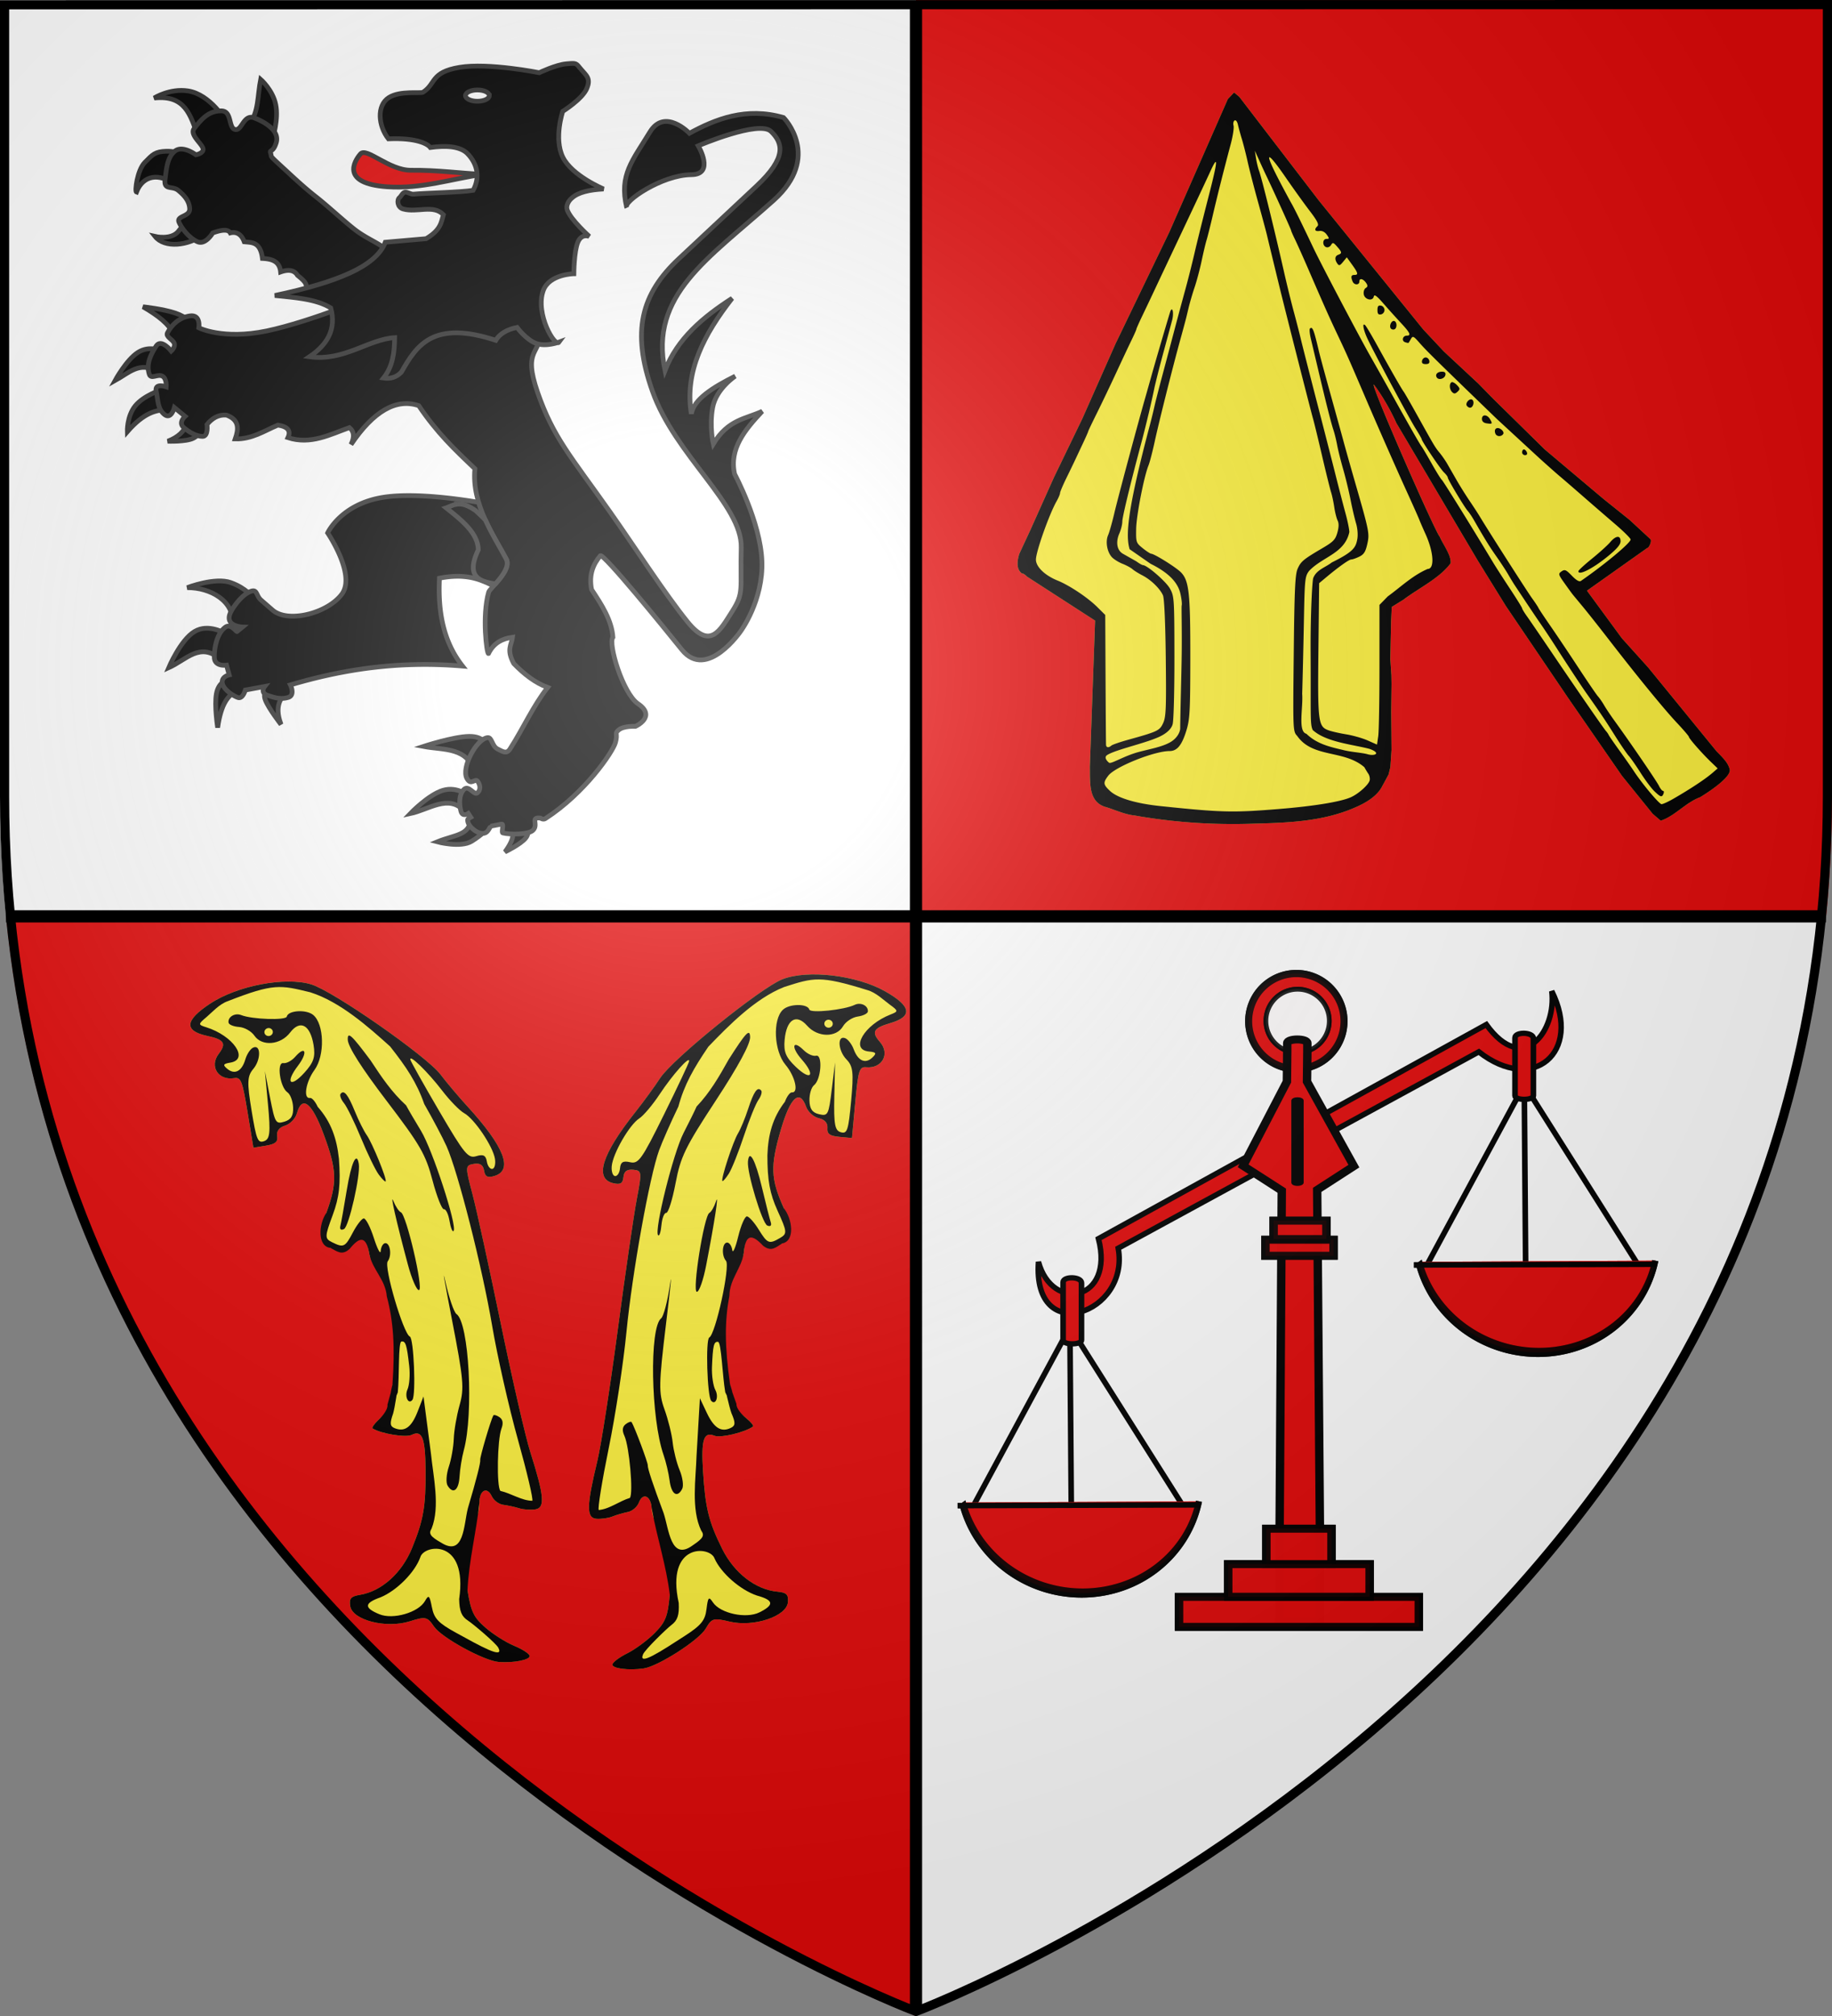
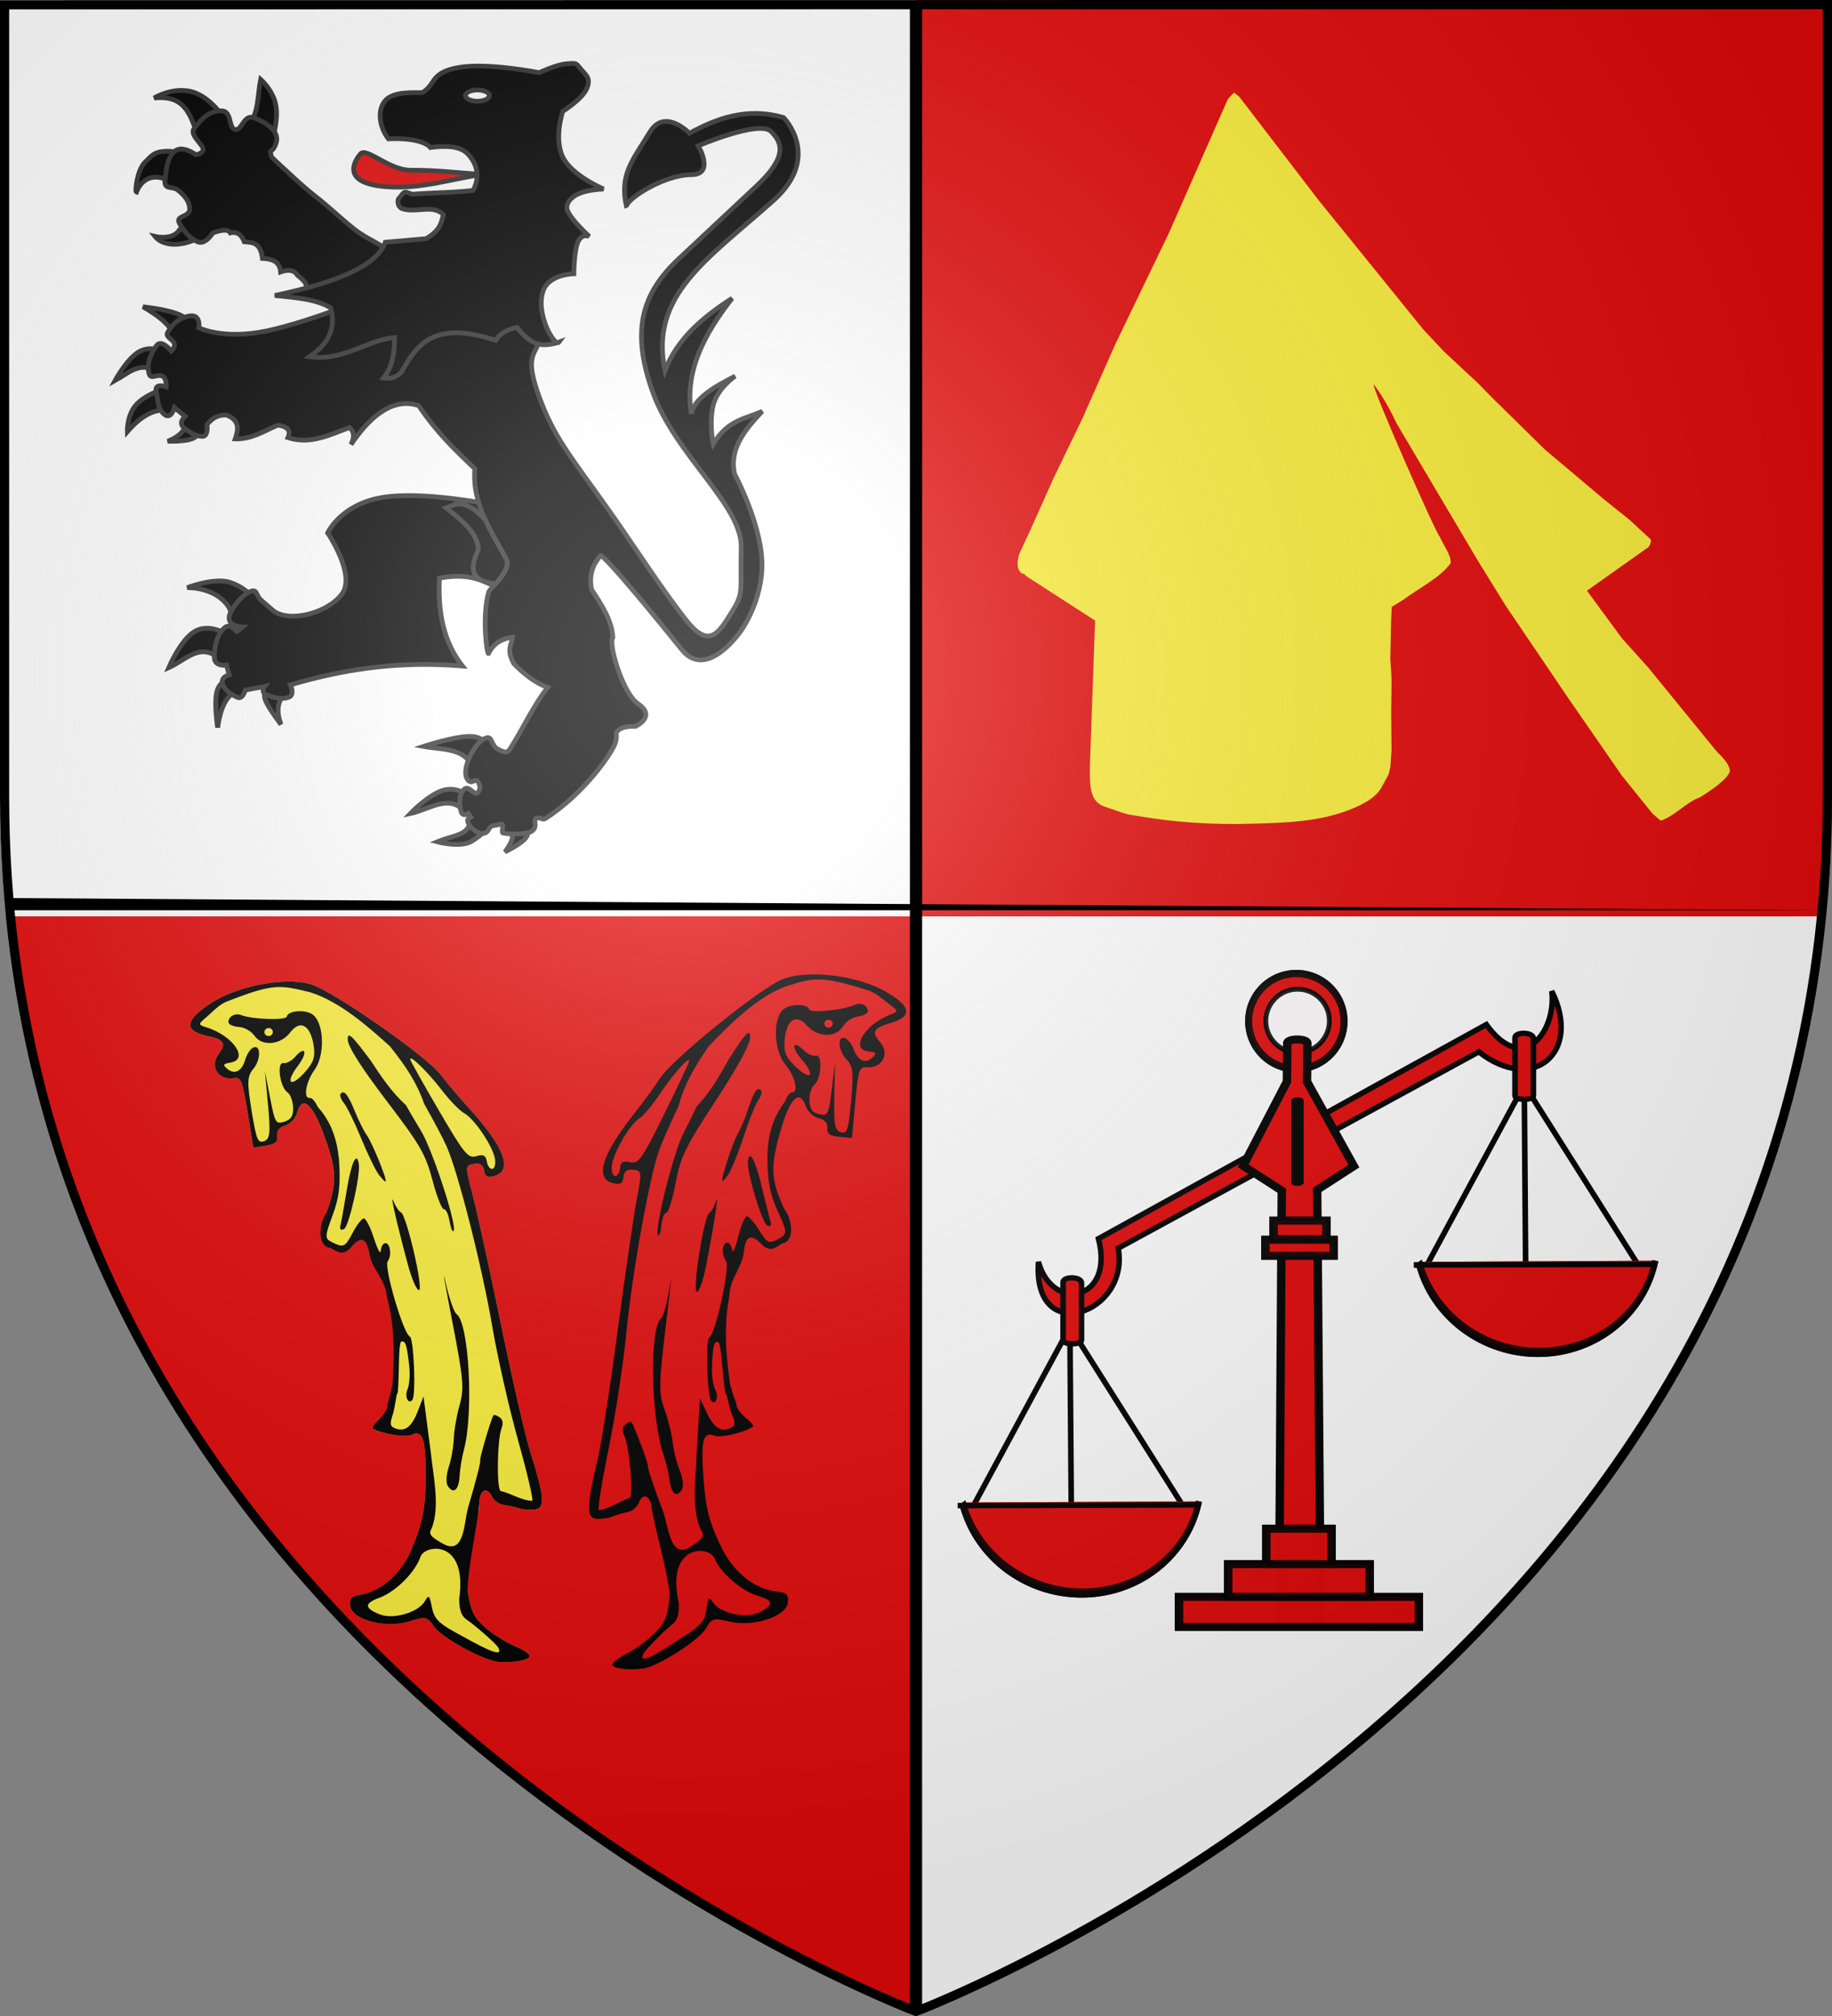
<svg xmlns="http://www.w3.org/2000/svg" xmlns:xlink="http://www.w3.org/1999/xlink" width="600" height="660" version="1.0">
  <rect width="100%" height="100%" fill="#808080" stroke="none" />
  <defs>
    <radialGradient xlink:href="#b" id="c" cx="221.445" cy="226.331" r="300" fx="221.445" fy="226.331" gradientTransform="matrix(1.353 0 0 1.349 -77.63 -85.747)" gradientUnits="userSpaceOnUse" />
    <linearGradient id="b">
      <stop offset="0" style="stop-color:white;stop-opacity:.314" />
      <stop offset=".19" style="stop-color:white;stop-opacity:.251" />
      <stop offset=".6" style="stop-color:#6b6b6b;stop-opacity:.125" />
      <stop offset="1" style="stop-color:black;stop-opacity:.125" />
    </linearGradient>
  </defs>
  <g style="display:inline">
    <path d="M0 0v260.43c0 13.58.672 26.762 1.947 39.57H300V0zM300 300v358.5S570.474 556.543 596 300z" style="fill:#fff;fill-opacity:1;fill-rule:evenodd;stroke:none;stroke-width:1px;stroke-linecap:butt;stroke-linejoin:miter;stroke-opacity:1;display:inline" />
    <path d="M300 300v360S27.698 557.617 2 300zM600 0v260.43c0 13.58-.672 26.762-1.947 39.57H300V0z" style="fill:#e20909;fill-opacity:1;fill-rule:evenodd;stroke:none;stroke-width:1px;stroke-linecap:butt;stroke-linejoin:miter;stroke-opacity:1;display:inline" />
    <g style="display:inline">
      <path d="M1046.802 609.608c-4.496 4.583-4.908 10.917-1.987 18.679 0 0-7.948-10.234-9.936-15.5s1.988-5.564 1.988-5.564zM1014.214 564.898c1.088-14.822-14.086-23.326-28.813-23.249 0 0 17.586-6.806 27.62-3.18s13.711 9.34 13.711 9.34zM1006.663 587.154c-13.07-11.426-21.685.105-32.986 5.166 0 0 7.352-17.437 16.294-22.852s19.474 1.193 19.474 1.193zM1016.598 607.223c-5.28 2.46-9.801 7.955-11.922 23.05 0 0-2.186-14.008-.795-21.46 1.39-7.452 6.358-8.346 6.358-8.346zM995.94 317.861c-10.009 7.545-24.988 8.848-30.913 1.405 0 0 10.063 2.356 14.613-3.091 6.176-7.392 6.4-10.884 7.307-9.274zM976.83 286.106c-8.764-6.845-19.332-6.062-23.605 5.058-1.132-.424.478-13.929 5.339-18.828 4.999-5.037 6.323-6.815 13.77-7.025 7.447-.211 16.861 4.215 16.861 4.215zM992.005 255.194c-4.596-12.573-7.769-25.738-27.54-23.605 0 0 9.868-6.229 21.358-4.497 14.197 2.14 24.639 19.382 23.886 19.672zM1024.603 247.607c5.989-5.72 5.35-18.068 7.307-27.821 0 0 7.658 6.674 9.554 16.018 1.897 9.344-1.967 21.357-1.967 21.357z" style="fill:#000;fill-opacity:1;fill-rule:evenodd;stroke:#313131;stroke-width:3;stroke-linecap:butt;stroke-linejoin:miter;stroke-miterlimit:4;stroke-dasharray:none;stroke-opacity:1;display:inline" transform="matrix(.517 0 0 .517 -448.129 -87.646)" />
      <path d="m1069.285 358.609-9.836-4.848c3.567-3.799-.504-6.834-4.215-9.906-2.202-3.65-6.235-3.685-10.678-2.107-.64-6.972-5.698-8.264-11.522-8.571-1.298-10.634-6.61-10.024-11.522-10.539-1.98-5.43-5.563-6.455-8.852-5.62-1.083-1.963-4.042-2.519-11.1 0 0 0-4.497 7.728-9.555 5.62s-9.976-8.15-11.803-12.364c-1.826-4.216 6.885-3.373 6.745-8.43-.14-5.06-3.513-8.712-7.307-11.804-3.793-3.09-9.273.281-8.29-7.025.984-7.307 1.44-13.98 6.323-17.845s13.208 2.389 13.208 2.389 5.445-.984 4.444-4.18c-1.001-3.197-8.448-8.606-5.568-12.4 5.76-7.588 10.117-11.17 17.142-11.24s4.426 10.889 8.852 11.802 5.234-10.047 12.225-7.307 16.1 8.218 13.77 15.737c-1.981 6.389-4.326 4.17-3.556 6.448 1.076 3.183-1.918.37 9.457 10.835 4.833 4.446 11.5 10.77 19.128 16.76 7.629 5.988 16.383 14.194 23.916 20.225 7.532 6.03 14.686 8.482 19.676 12.516a3979 3979 0 0 1 8.096 6.562zM1125.643 483.36c-5.848 0-11.483.34-16.462 1.157-26.557 4.356-34.834 22.472-34.834 22.472s18.116 26.552 8.983 38.776-34.158 18.494-43.847 10.11l-7.292-6.323c-3.565-3.085-2.11-7.849-7.73-5.039s-10.815 10.725-11.956 13.614c-3.173 8.036 7.887 8.45 7.887 8.45l-3.38 2.786c-.32.719-3.883-5.117-7.292-2.785-5.416 3.703-7.308 13.205-7.167 19.247.14 6.042 7.73 4.914 7.73 4.914l1.69 6.165s-4.944.995-4.382 5.07 6.928 8.28 9.984 9.264 4.632-4.757 4.632-4.757l12.237-2.253s-3.103 3.916 1.815 5.602 8.746 2.688 13.207 1.283 1.284-7.887 1.284-7.887c32.505-9.58 67.578-15.401 109.038-11.924-12.449-15.81-15.61-34.98-14.616-55.646 16.252-3.175 25.67.47 34.27 4.945 4.147-4.592 10.694-11.947 8.043-17.025-5.134-9.839-13.336-22.11-17.495-35.96-10.884-1.823-28.432-4.26-44.347-4.257z" style="fill:#000;fill-opacity:1;fill-rule:evenodd;stroke:#313131;stroke-width:3;stroke-linecap:butt;stroke-linejoin:miter;stroke-miterlimit:4;stroke-dasharray:none;stroke-opacity:1;display:inline" transform="matrix(.517 0 0 .517 -448.129 -87.646)" />
      <path d="M976.657 381.29c-2.452-6.44-9.971-12.1-19.274-17.486 0 0 12.866 1.39 20.467 3.974 7.6 2.583 9.935 6.359 9.935 6.359zM965.927 404.937c-10.233-7.085-17.934 1.024-26.23 5.564 0 0 7.164-13.166 14.516-17.836s14.893-.843 14.893-.843zM972.882 428.98c-7.213.07-14.891 1.815-25.435 13.91 0 0-.348-9.687 4.968-16.294s16.294-10.134 16.294-10.134zM984.405 438.543c-.563 3.908-4.917 7.956-11.387 10.389 0 0 11.488.422 16.158-1.869s3.577-5.961 3.577-5.961zM1188.68 693.463c3.507 2.249 5.01 5.9-1.986 15.5 0 0 9.836-4.67 13.115-8.744s0-7.55 0-7.55zM1164.836 688.297c-.443 10.31-10.166 9.82-21.064 14.307 0 0 14.804 3.974 21.859-.397 7.054-4.372 10.332-8.346 10.332-8.346zM1160.861 683.13c-9.747-10.988-22.513-.845-34.178 1.59 0 0 11.426-11.923 20.666-14.705s16.294 3.577 16.294 3.577zM1167.618 659.683c-3.936-17.375-19.707-15.023-32.589-17.487 0 0 19.076-6.26 29.012-6.359s10.73 5.962 10.73 5.962z" style="fill:#000;fill-opacity:1;fill-rule:evenodd;stroke:#313131;stroke-width:3;stroke-linecap:butt;stroke-linejoin:miter;stroke-miterlimit:4;stroke-dasharray:none;stroke-opacity:1;display:inline" transform="matrix(.517 0 0 .517 -448.129 -87.646)" />
      <path d="M1104.825 356.054s-41.53 17.288-69.15 23.05-42.922-1.987-42.922-1.987 1.39-8.544-5.564-7.55c-6.955.993-11.724 5.762-14.307 10.73-1.292 2.484 3.08 3.974 4.198 6.433 1.117 2.459-1.814 5.092-1.814 5.092s-6.358-8.147-9.538-3.18c-3.179 4.968-6.557 11.128-4.371 17.884 1.093 3.378 5.166-.298 8.172 1.143 3.005 1.44 2.558 6.806 2.558 6.806s-7.55-2.683-6.359 2.782c1.193 5.464.795 11.127 5.167 14.704s6.359-4.371 6.359-4.371l6.756 5.563s-4.57 3.975-.795 7.154c3.775 3.18 8.147 5.564 11.922 5.564s2.782-7.551 2.782-7.551c3.185-3.832 7.024-6.354 12.32-5.961 8.312 3.097 7.727 8.862 5.564 15.102 10.604.277 18.371-5.12 27.025-8.744 6.534.994 8.3 3.776 6.359 7.949 14.48 4.624 26.479-1.924 38.947-6.359 2.669 2.174 3.608 5.386.993 10.73q21.46-31.793 42.922-24.64c11.376 16.94 22.633 27.68 35.569 39.941-2.213 22.61 12.234 42.596 19.87 57.228 3.687 7.064-10.485 18.623-11.127 20.865-4.346 15.183-1.202 39.302-.137 38.947 3.38-6.846 8.875-9.457 15.239-10.333-.603 4.913-4.065 7.682.795 16.692 6.496 6.677 13.47 12.16 21.46 15.102-9.36 11.923-15.49 26.009-23.845 38.947-2.187 3.386-4.372 1.788-7.948 0s-3.407-7.591-6.36-7.154c-7.154 1.06-16.592 18.996-13.038 25.764 2.629 5.004 5.195-.391 6.865 1.911s2.047 5.474-.185 7.298c-2.232 1.825-5.564-5.544-8.743-1.967s-2.72 9.396-1.726 13.464c.994 4.069 4.717 1.546 4.717 1.546l1.59 2.46c-1.48.948-2.44.532-1.819 3.033.941 3.796 9.179 10.211 12.608 5.45 1.321-1.833 1.726-2.895 1.779-2.886l6.956-1.331c1.629-.312-.343 5.312.72 5.582 4.767 1.213 15.957 1.06 18.935-1.501 4.073-3.505-1.88-8.664 4.874-7.905 0 0 1.75 1.254 3.141.353 25.23-16.329 42.657-42.13 44.4-48.091 1.772-6.057-.993-5.564 2.186-8.147 3.18-2.584 10.532-2.186 10.532-2.186s13.61-6.1 1.59-14.307c-9.7-6.624-19.112-38.198-15.897-42.127-.752-10.75-7.058-20.49-13.512-30.204-1.87-9.636 1.118-16.034 5.563-21.46 2.543-.916 39.19 44.17 51.665 59.613 15.866 19.64 37.357-11.923 37.357-11.923s14.308-19.474 13.314-44.312c-.993-24.84-17.288-55.043-17.288-55.043-3.557-15.93 6.473-27.976 17.487-39.742-10.513 4.912-21.463 5.016-30.999 20.666 0 0-2.583-11.128-.397-23.05s14.307-19.871 14.307-19.871c-14.233 7.121-26.182 14.624-27.82 23.845-4.43-26.86 8.162-50.476 25.833-73.125-18.401 11.853-34.634 25.44-42.524 45.703-10.064-47.994 27.461-70.726 68.753-107.7 30.991-27.751 6.359-52.46 6.359-52.46-23.677-6.906-43.305 1.05-59.613 9.935 0 0-15.62-16.293-25.037-.795-10.922 17.975-19.657 27.088-14.705 47.69-2.554-3.405 22.026-20.508 40.934-20.665 15.223-.126 4.372-18.281 4.372-18.281s38.55-16.493 46.1-9.141c7.552 7.352 10.239 16.447-9.14 34.575l-49.28 46.101c-23.767 22.234-30.136 45.862-16.692 83.856 14.325 40.48 56.905 72.086 56.235 98.957s1.95 28.513-5.762 40.537c-7.713 12.024-13.74 24.442-28.217 6.557s-33.652-47.705-49.082-69.548c-25.007-35.402-36.016-47.243-45.901-75.708-9.886-28.466 2.384-23.448 1.987-40.14-.398-16.691-3.577-26.627-3.577-26.627z" style="fill:#000;fill-opacity:1;fill-rule:evenodd;stroke:#313131;stroke-width:3;stroke-linecap:butt;stroke-linejoin:miter;stroke-miterlimit:4;stroke-dasharray:none;stroke-opacity:1;display:inline" transform="matrix(.517 0 0 .517 -448.129 -87.646)" />
      <path d="M1172.7 279.924c-19.938 2.844-38.989 9.392-60.7 7.868-29.46-2.067-20.885-16.156-16.861-20.795 3.834-4.421 18.1 10.468 32.036 10.343 17.089-.154 30.829 1.908 45.525 2.584z" style="fill:#e20909;fill-opacity:1;fill-rule:evenodd;stroke:#313131;stroke-width:3;stroke-linecap:butt;stroke-linejoin:miter;stroke-miterlimit:4;stroke-dasharray:none;stroke-opacity:1;display:inline" transform="matrix(.517 0 0 .517 -448.129 -87.646)" />
      <path d="M1163.145 266.997c-4.788-5.09-14.195-5.348-23.746-4.075-1.6-2.183-8.601-6.27-26.556-5.48-6.471-8.206-7.558-21.16.28-26.134 7.172-4.552 20.207-2.447 21.64-3.373 8.388-5.425 4.636-12.645 23.043-15.737 18.407-3.09 50.583 3.373 50.583 3.373s10.538-5.059 17.142-5.62c6.604-.563 6.042-.563 9.274 3.371s6.533 5.691 3.653 12.365-15.175 14.332-15.175 14.332-5.76 17.072 0 28.945 25.854 20.233 25.854 20.233c-9.091.48-16.102 2.147-19.953 5.62-2.154 1.687-4.017 4.935-3.09 7.588 2.188 6.27 14.05 16.861 14.05 16.861s-4.848-2.248-7.306 3.653c-2.46 5.902-2.53 19.953-2.53 19.953s-15.597.2-19.39 10.678c-5.252 14.509 7.454 36.403 10.117 32.599 0 0-8.29 3.161-14.613.843s-12.084-10.117-12.084-10.117c-6.07 1.101-11.148 4.064-13.489 8.15-39.76-13.063-50.151 3.241-59.857 20.233-3.013 3.05-6.728 4.349-11.24 3.653 6.01-7.607 6.936-16.485 7.025-25.573-16.705 1.055-32.193 15.16-53.955 12.084 11.265-7.596 17.183-17.332 13.489-30.912-9.257-5.678-22.54-6.526-35.409-7.868 39.441-8.394 64.138-18.398 69.974-33.723l25.853-2.248c9.312-5.572 9.568-10.322 10.96-15.175-6.32-6.702-16.72-1.117-25.572-3.653-3.732-1.07-3.984-5.9-2.211-7.222.886-.66 1.86-3.065 3.382-3.386 1.521-.32 3.589 1.442 5.535 1.248 7.253-.722 30.28-1.158 37.694-2.443 4.537-8.307 2.631-16.662-3.372-23.043z" style="fill:#000;fill-opacity:1;fill-rule:evenodd;stroke:#313131;stroke-width:3;stroke-linecap:butt;stroke-linejoin:miter;stroke-miterlimit:4;stroke-dasharray:none;stroke-opacity:1;display:inline" transform="matrix(.517 0 0 .517 -448.129 -87.646)" />
      <path d="M1176.758 230.072c.003 1.976-3.378 3.58-7.55 3.58-4.173 0-7.555-1.604-7.552-3.58-.003-1.976 3.379-3.58 7.551-3.58s7.554 1.604 7.551 3.58z" style="fill:#fff;fill-opacity:1;fill-rule:evenodd;stroke:#313131;stroke-width:3;stroke-linecap:butt;stroke-linejoin:miter;stroke-miterlimit:4;stroke-dasharray:none;stroke-opacity:1;display:inline" transform="matrix(.517 0 0 .517 -448.129 -87.646)" />
      <path d="M1157.91 488.711c-3.34-.059-5.744 1.499-8.513 2.41 10.127 8.032 20.215 16.072 20.374 26.634-7.916 16.534.196 20.044 10.892 21.47 4.077-4.599 9.223-11.05 6.822-15.65-3.692-7.074-8.952-15.422-13.176-24.692a104 104 0 0 0-6.259-6.04c-4.374-3.06-7.542-4.086-10.14-4.132z" style="fill:#000;fill-opacity:1;fill-rule:evenodd;stroke:#313131;stroke-width:3;stroke-linecap:butt;stroke-linejoin:miter;stroke-miterlimit:4;stroke-dasharray:none;stroke-opacity:1;display:inline" transform="matrix(.517 0 0 .517 -448.129 -87.646)" />
    </g>
    <g style="opacity:1;display:inline">
      <g style="display:inline">
-         <path d="M62.294 184.76c-3.385-.862-12.42-8.332-13.766-11.382-1.216-2.756-1.556-2.898-5.508-2.307-5.774.864-13.288-2.628-13.288-6.175 0-1.949.514-2.41 2.684-2.41 5.2 0 10.614-3.65 13.974-9.424 3.76-6.461 4.859-9.817 6.194-18.932 1.152-7.863.711-9.958-1.92-9.123-1.492.474-7.016-1.502-8.872-3.172-.241-.217.546-1.086 1.75-1.93 1.205-.843 2.876-2.033 2.876-3.102 3.896-10.278 6.857-22.772 3.7-34.104-.626-.21-2.386-2.068-2.386-4.13 0-4.872-.845-5.578-3.59-3l-2.176.794-3.124-.955-1.13-2.45 1.544-6.36c3.77-7.1 4.139-10.146 2.384-19.679-1.513-8.218-3.523-10.51-5.42-6.184-.544 1.238-2 2.394-3.238 2.57-1.446.205-2.25 1.01-2.25 2.25 0 1.478-.703 1.93-3 1.93h-3v-9c0-8-.2-9-1.8-9-3.818 0-5.415-3.927-2.7-6.642 2.268-2.268 1.842-3.317-2-4.922-5.277-2.205-4.65-4.746 1.938-7.863 7.057-3.339 18.61-3.637 24.352-.63 4.895 2.564 24.191 22.463 26.723 27.557 1.093 2.2 3.384 6.269 5.091 9.042 7.026 11.41 8.265 17.622 3.646 18.278-1.711.243-2.25-.176-2.25-1.75 0-1.45-.643-2.07-2.145-2.07-2.057 0-2.118.297-1.48 7.25.365 3.988 1.107 18.95 1.648 33.25.542 14.3 1.418 29.15 1.948 33 1.578 11.467 1.372 14.5-.984 14.5-1.108 0-2.795-.417-3.75-.927s-2.567-1.187-3.582-1.505-2.084-1.494-2.377-2.614c-.699-2.67-2.684-1.956-3.124 1.125-.19 1.332-.793 2.966-1.34 3.632-2.853 7.524-4.708 10.738-4.814 17.535 0 5.493.402 6.948 2.75 9.968 1.513 1.945 4.213 4.496 6 5.67 1.788 1.174 3.25 2.58 3.25 3.126 0 1.011-3.953 1.152-7.438.265" style="fill:#fcef3c" transform="matrix(-1.378 -.128 -.12 1.3 318.805 314.005)" />
        <path d="M62.294 184.76c-3.385-.862-12.42-8.332-13.766-11.382-1.216-2.756-1.556-2.898-5.508-2.307-5.774.864-13.288-2.628-13.288-6.175 0-1.949.514-2.41 2.684-2.41 5.2 0 10.614-3.65 13.974-9.424 3.76-6.461 4.859-9.817 6.194-18.932 1.152-7.863.711-9.958-1.92-9.123-1.492.474-7.016-1.502-8.872-3.172-.241-.217.546-1.086 1.75-1.93 1.205-.843 2.626-2.283 2.626-3.352 6.701-15.632 2.275-.504.983 2.426-1.188 2.29-1.227 3.014-.2 3.678 2.185 1.41 3.971.466 6.002-3.172l1.954-3.5-.459 14.457c-.337 5.667.155 13.482-2.724 18.554-.947 1.14-.618 1.907 1.657 3.864 4.868 4.61 5.97-3.494 7.587-7.375 3.15-6.901 4.764-10.814 4.764-11.541 0-.635 3.88-9.153 4.735-10.392.164-.238.778.046 1.364.632.73.731.746 1.652.05 2.934-1.4 2.575-3.392 14.165-2.642 15.378 2.412 1.037 4.59 3.284 7.073 3.743.312-.312-.14-7.364-1.006-15.67s-1.607-21.51-1.648-29.343c-.078-15.002-2.066-39.485-3.754-46.24-.55-2.2-2.163-7.306-3.586-11.346-.925-5.638-2.78-9.918-5.759-15.633-4.34-5.756-9.968-13.106-16.551-16.652-6.765-3.053-8.189-3.756-19.65-1.175-2.062.361-4.208 2.21-5.53 3.042-2.293 1.442-2.316 1.558-.5 2.524 6 3.19 8.879 9.74 4.282 9.74-1.735 0-1.904.263-.927 1.44 1.502 1.81 3.302 1.162 4.57-1.645.539-1.191 1.542-2.345 2.23-2.564 2.005-.639 1.447 3.28-.75 5.268-1.7 1.537-2 3.08-2 10.229 0 7.477.195 8.38 1.75 8.085 1.447-.276 1.846-1.8 2.313-8.823l.563-8.49.187 6.819c.176 6.455.306 6.802 2.436 6.5 1.639-.233 2.34-1.1 2.578-3.191.18-1.58-.157-3.357-.75-3.95-1.556-1.557-1.407-7.965.172-7.392.688.249 2.04-.236 3.006-1.078 2.905-2.53 3.161-.535.299 2.327-3.69 3.69-2.694 5.294 1.233 1.99 2.575-2.168 3.212-3.454 3.212-6.492 0-5.142-2.151-6.882-4.994-4.04-2.713 2.714-7.134 2.354-8.47-.689-.53-1.207-1.992-2.453-3.25-2.769-1.257-.315-2.286-.989-2.286-1.496 0-1.453 1.877-2.236 3.25-1.355 2.341 1.502 10.243 3.17 10.583 2.233.544-1.495 4.816-1.045 6.228.655 2.247 2.708 1.218 10.517-1.803 13.676-2.522 2.636-3.808 6.751-2.11 6.751.448 0 1.096 1.125 1.441 2.5 2.553 4.283 3.238 8.618 2.963 13.75-.539 6.294-1.396 9.531-3.615 13.65-2.718 5.05-2.795 5.487-1.172 6.72 2.454 1.863 2.84 1.743 5.235-1.62 1.175-1.65 2.54-3 3.034-3s1.227 2.363 1.63 5.25c.404 2.888.902 4.463 1.108 3.5.206-.962.792-1.75 1.301-1.75 1.231 0 1.19 3.338-.057 4.585-1.166 1.166.857 18.57 2.27 19.535.856.583-.783 14.711-1.827 15.755-1.138 1.138-1.766-1.154-.759-2.766.619-.99 1.208-3.558 1.31-5.705.255-5.417.12-6.404-.88-6.404-.798 0-1.773 8.416-2.803 12.435-3.713 6.67-2.325 1.2-.94-2.185 2.06-9.146 2.66-15.565 2.058-21.999.355-4.156-2.299-7.183-2.445-11.084 0-4.955-1.644-4.798-4.4-2.21-2.145 1.47-3.057.026-4.49-1.034-2.953-.906-1.867-6.288.414-8.81 3.77-7.1 4.139-10.146 2.384-19.679-1.513-8.218-3.523-10.51-5.42-6.184-.544 1.238-2 2.394-3.238 2.57-1.446.205-2.25 1.01-2.25 2.25 0 1.478-.703 1.93-3 1.93h-3v-9c0-8-.2-9-1.8-9-3.818 0-5.415-3.927-2.7-6.642 2.268-2.268 1.842-3.317-2-4.922-5.277-2.205-4.65-4.746 1.938-7.863 7.057-3.339 18.61-3.637 24.352-.63 4.895 2.564 24.191 22.463 26.723 27.557 1.093 2.2 3.384 6.269 5.091 9.042 7.026 11.41 8.265 17.622 3.646 18.278-1.711.243-2.25-.176-2.25-1.75 0-1.45-.643-2.07-2.145-2.07-2.057 0-2.118.297-1.48 7.25.365 3.988 1.107 18.95 1.648 33.25.542 14.3 1.418 29.15 1.948 33 1.578 11.467 1.372 14.5-.984 14.5-1.108 0-2.795-.417-3.75-.927s-2.567-1.187-3.582-1.505-2.084-1.494-2.377-2.614c-.699-2.67-2.684-1.956-3.124 1.125-1.839 7.07-4.7 13.94-6.154 21.167 0 5.493.402 6.948 2.75 9.968 1.513 1.945 4.213 4.496 6 5.67 1.788 1.174 3.25 2.58 3.25 3.126 0 1.011-3.953 1.152-7.438.265m.434-3.535c-.38-1.238-5.048-7.007-6.03-7.945-1.353-1.292-1.658-2.674-1.253-5.69 4.422-14.727-6.141-14.993-7.463-11.96-1.81 3.475-6.737 7.291-10.82 8.302-4.07.764-4.33 1.918-.934 4.142 2.988 1.958 9.204 1.167 11.173-1.421 1.102-1.45 1.28-1.212 1.363 1.832.078 2.872.904 4.173 4.6 7.25 5.175 4.308 10.357 8.718 9.364 5.49M80.732 60.068c0-3.188-3.278-10.738-5.441-12.534-.943-.783-2.866-3.701-4.272-6.486-2.638-5.223-6.324-10.509-6.239-8.947.027.486 2.168 6.734 4.76 13.884 4.265 11.773 4.922 12.97 6.951 12.688 1.698-.238 2.241.186 2.241 1.75 0 1.134.45 2.062 1 2.062s1-1.087 1-2.417m-47-40.583c0-.55-.45-1-1-1s-1 .45-1 1 .45 1 1 1 1-.45 1-1m23.376 119.539c-.308-.804.144-2.875 1.005-4.601.862-1.726 1.871-4.766 2.244-6.754.374-1.989 1.562-5.613 2.642-8.054 1.77-4.003 1.918-6.117 1.506-21.534-.252-9.403-.283-13.722-.069-9.6.214 4.124.818 7.927 1.343 8.45 2.607 2.608.25 25.258-3.542 34.054-.712 1.65-1.602 4.463-1.979 6.25-.72 3.417-2.202 4.258-3.15 1.789m-.778-56.289c-1.04-11.055-1.488-18.922-.924-16.25.29 1.375.875 2.725 1.298 3 1.198.778 2.388 20 1.238 20-.537 0-1.263-3.037-1.612-6.75m11.402-9.083c0-1.742-.388-3.167-.862-3.167s-1.173-3.428-1.552-7.617c-.612-6.754-1.486-9.205-7.695-21.6-4.572-9.127-6.898-14.903-6.698-16.633.253-2.185 1.052-1.12 4.557 6.08 1.885 4.516 3.706 8.705 6.55 12.52.292.963 1.418 4.078 2.501 6.923 1.972 5.179 4.838 25.022 3.767 26.092-.312.313-.568-.856-.568-2.598M42.051 70.36c.313-.756 1.606-4.633 2.875-8.615 2.102-6.599 3.806-9.265 3.806-5.954 0 2.799-4.717 15.1-5.948 15.51-.794.265-1.08-.102-.733-.94m10.926-11.126c-.6-1.237-1.828-5.624-2.728-9.749s-2.09-8.33-2.646-9.347c-.555-1.016-.753-2.104-.44-2.417.96-.96 1.706.417 2.676 4.937.51 2.38 1.345 5.227 1.853 6.327.99 2.144 3.072 11.802 2.638 12.236-.144.144-.753-.75-1.353-1.987" style="fill:#000;fill-opacity:1" transform="matrix(-1.378 -.128 -.12 1.3 318.805 314.005)" />
      </g>
      <g style="opacity:1;display:inline">
        <path d="M62.294 184.76c-3.385-.862-12.42-8.332-13.766-11.382-1.216-2.756-1.556-2.898-5.508-2.307-5.774.864-13.288-2.628-13.288-6.175 0-1.949.514-2.41 2.684-2.41 5.2 0 10.614-3.65 13.974-9.424 3.76-6.461 4.859-9.817 6.194-18.932 1.152-7.863.711-9.958-1.92-9.123-1.492.474-7.016-1.502-8.872-3.172-.241-.217.546-1.086 1.75-1.93 1.205-.843 2.876-2.033 2.876-3.102 3.896-10.278 6.857-22.772 3.7-34.104-.626-.21-2.386-2.068-2.386-4.13 0-4.872-.845-5.578-3.59-3l-2.176.794-3.124-.955-1.13-2.45 1.544-6.36c3.77-7.1 4.139-10.146 2.384-19.679-1.513-8.218-3.523-10.51-5.42-6.184-.544 1.238-2 2.394-3.238 2.57-1.446.205-2.25 1.01-2.25 2.25 0 1.478-.703 1.93-3 1.93h-3v-9c0-8-.2-9-1.8-9-3.818 0-5.415-3.927-2.7-6.642 2.268-2.268 1.842-3.317-2-4.922-5.277-2.205-4.65-4.746 1.938-7.863 7.057-3.339 18.61-3.637 24.352-.63 4.895 2.564 24.191 22.463 26.723 27.557 1.093 2.2 3.384 6.269 5.091 9.042 7.026 11.41 8.265 17.622 3.646 18.278-1.711.243-2.25-.176-2.25-1.75 0-1.45-.643-2.07-2.145-2.07-2.057 0-2.118.297-1.48 7.25.365 3.988 1.107 18.95 1.648 33.25.542 14.3 1.418 29.15 1.948 33 1.578 11.467 1.372 14.5-.984 14.5-1.108 0-2.795-.417-3.75-.927s-2.567-1.187-3.582-1.505-2.084-1.494-2.377-2.614c-.699-2.67-2.684-1.956-3.124 1.125-.19 1.332-.793 2.966-1.34 3.632-2.853 7.524-4.708 10.738-4.814 17.535 0 5.493.402 6.948 2.75 9.968 1.513 1.945 4.213 4.496 6 5.67 1.788 1.174 3.25 2.58 3.25 3.126 0 1.011-3.953 1.152-7.438.265" style="fill:#fcef3c" transform="matrix(1.365 -.225 .212 1.288 39.165 320.143)" />
        <path d="M62.294 184.76c-3.385-.862-12.42-8.332-13.766-11.382-1.216-2.756-1.556-2.898-5.508-2.307-5.774.864-13.288-2.628-13.288-6.175 0-1.949.514-2.41 2.684-2.41 5.2 0 10.614-3.65 13.974-9.424 3.76-6.461 4.859-9.817 6.194-18.932 1.152-7.863.711-9.958-1.92-9.123-1.492.474-7.016-1.502-8.872-3.172-.241-.217.546-1.086 1.75-1.93 1.205-.843 2.626-2.283 2.626-3.352 6.701-15.632 2.275-.504.983 2.426-1.188 2.29-1.227 3.014-.2 3.678 2.185 1.41 3.971.466 6.002-3.172l1.954-3.5-.459 14.457c-.337 5.667.155 13.482-2.724 18.554-.947 1.14-.618 1.907 1.657 3.864 4.868 4.61 5.97-3.494 7.587-7.375 3.15-6.901 4.764-10.814 4.764-11.541 0-.635 3.88-9.153 4.735-10.392.164-.238.778.046 1.364.632.73.731.746 1.652.05 2.934-1.4 2.575-3.392 14.165-2.642 15.378 2.412 1.037 4.59 3.284 7.073 3.743.312-.312-.14-7.364-1.006-15.67s-1.607-21.51-1.648-29.343c-.078-15.002-2.066-39.485-3.754-46.24-.55-2.2-2.163-7.306-3.586-11.346-.925-5.638-2.78-9.918-5.759-15.633-4.34-5.756-9.968-13.106-16.551-16.652-6.765-3.053-8.189-3.756-19.65-1.175-2.062.361-4.208 2.21-5.53 3.042-2.293 1.442-2.316 1.558-.5 2.524 6 3.19 8.879 9.74 4.282 9.74-1.735 0-1.904.263-.927 1.44 1.502 1.81 3.302 1.162 4.57-1.645.539-1.191 1.542-2.345 2.23-2.564 2.005-.639 1.447 3.28-.75 5.268-1.7 1.537-2 3.08-2 10.229 0 7.477.195 8.38 1.75 8.085 1.447-.276 1.846-1.8 2.313-8.823l.563-8.49.187 6.819c.176 6.455.306 6.802 2.436 6.5 1.639-.233 2.34-1.1 2.578-3.191.18-1.58-.157-3.357-.75-3.95-1.556-1.557-1.407-7.965.172-7.392.688.249 2.04-.236 3.006-1.078 2.905-2.53 3.161-.535.299 2.327-3.69 3.69-2.694 5.294 1.233 1.99 2.575-2.168 3.212-3.454 3.212-6.492 0-5.142-2.151-6.882-4.994-4.04-2.713 2.714-7.134 2.354-8.47-.689-.53-1.207-1.992-2.453-3.25-2.769-1.257-.315-2.286-.989-2.286-1.496 0-1.453 1.877-2.236 3.25-1.355 2.341 1.502 10.243 3.17 10.583 2.233.544-1.495 4.816-1.045 6.228.655 2.247 2.708 1.218 10.517-1.803 13.676-2.522 2.636-3.808 6.751-2.11 6.751.448 0 1.096 1.125 1.441 2.5 2.553 4.283 3.238 8.618 2.963 13.75-.539 6.294-1.396 9.531-3.615 13.65-2.718 5.05-2.795 5.487-1.172 6.72 2.454 1.863 2.84 1.743 5.235-1.62 1.175-1.65 2.54-3 3.034-3s1.227 2.363 1.63 5.25c.404 2.888.902 4.463 1.108 3.5.206-.962.792-1.75 1.301-1.75 1.231 0 1.19 3.338-.057 4.585-1.166 1.166.857 18.57 2.27 19.535.856.583-.783 14.711-1.827 15.755-1.138 1.138-1.766-1.154-.759-2.766.619-.99 1.208-3.558 1.31-5.705.255-5.417.12-6.404-.88-6.404-.798 0-1.773 8.416-2.803 12.435-3.713 6.67-2.325 1.2-.94-2.185 2.06-9.146 2.66-15.565 2.058-21.999.355-4.156-2.299-7.183-2.445-11.084 0-4.955-1.644-4.798-4.4-2.21-2.145 1.47-3.057.026-4.49-1.034-2.953-.906-1.867-6.288.414-8.81 3.77-7.1 4.139-10.146 2.384-19.679-1.513-8.218-3.523-10.51-5.42-6.184-.544 1.238-2 2.394-3.238 2.57-1.446.205-2.25 1.01-2.25 2.25 0 1.478-.703 1.93-3 1.93h-3v-9c0-8-.2-9-1.8-9-3.818 0-5.415-3.927-2.7-6.642 2.268-2.268 1.842-3.317-2-4.922-5.277-2.205-4.65-4.746 1.938-7.863 7.057-3.339 18.61-3.637 24.352-.63 4.895 2.564 24.191 22.463 26.723 27.557 1.093 2.2 3.384 6.269 5.091 9.042 7.026 11.41 8.265 17.622 3.646 18.278-1.711.243-2.25-.176-2.25-1.75 0-1.45-.643-2.07-2.145-2.07-2.057 0-2.118.297-1.48 7.25.365 3.988 1.107 18.95 1.648 33.25.542 14.3 1.418 29.15 1.948 33 1.578 11.467 1.372 14.5-.984 14.5-1.108 0-2.795-.417-3.75-.927s-2.567-1.187-3.582-1.505-2.084-1.494-2.377-2.614c-.699-2.67-2.684-1.956-3.124 1.125-1.839 7.07-4.7 13.94-6.154 21.167 0 5.493.402 6.948 2.75 9.968 1.513 1.945 4.213 4.496 6 5.67 1.788 1.174 3.25 2.58 3.25 3.126 0 1.011-3.953 1.152-7.438.265m.434-3.535c-.38-1.238-5.048-7.007-6.03-7.945-1.353-1.292-1.658-2.674-1.253-5.69 4.422-14.727-6.141-14.993-7.463-11.96-1.81 3.475-6.737 7.291-10.82 8.302-4.07.764-4.33 1.918-.934 4.142 2.988 1.958 9.204 1.167 11.173-1.421 1.102-1.45 1.28-1.212 1.363 1.832.078 2.872.904 4.173 4.6 7.25 5.175 4.308 10.357 8.718 9.364 5.49M80.732 60.068c0-3.188-3.278-10.738-5.441-12.534-.943-.783-2.866-3.701-4.272-6.486-2.638-5.223-6.324-10.509-6.239-8.947.027.486 2.168 6.734 4.76 13.884 4.265 11.773 4.922 12.97 6.951 12.688 1.698-.238 2.241.186 2.241 1.75 0 1.134.45 2.062 1 2.062s1-1.087 1-2.417m-47-40.583c0-.55-.45-1-1-1s-1 .45-1 1 .45 1 1 1 1-.45 1-1m23.376 119.539c-.308-.804.144-2.875 1.005-4.601.862-1.726 1.871-4.766 2.244-6.754.374-1.989 1.562-5.613 2.642-8.054 1.77-4.003 1.918-6.117 1.506-21.534-.252-9.403-.283-13.722-.069-9.6.214 4.124.818 7.927 1.343 8.45 2.607 2.608.25 25.258-3.542 34.054-.712 1.65-1.602 4.463-1.979 6.25-.72 3.417-2.202 4.258-3.15 1.789m-.778-56.289c-1.04-11.055-1.488-18.922-.924-16.25.29 1.375.875 2.725 1.298 3 1.198.778 2.388 20 1.238 20-.537 0-1.263-3.037-1.612-6.75m11.402-9.083c0-1.742-.388-3.167-.862-3.167s-1.173-3.428-1.552-7.617c-.612-6.754-1.486-9.205-7.695-21.6-4.572-9.127-6.898-14.903-6.698-16.633.253-2.185 1.052-1.12 4.557 6.08 1.885 4.516 3.706 8.705 6.55 12.52.292.963 1.418 4.078 2.501 6.923 1.972 5.179 4.838 25.022 3.767 26.092-.312.313-.568-.856-.568-2.598M42.051 70.36c.313-.756 1.606-4.633 2.875-8.615 2.102-6.599 3.806-9.265 3.806-5.954 0 2.799-4.717 15.1-5.948 15.51-.794.265-1.08-.102-.733-.94m10.926-11.126c-.6-1.237-1.828-5.624-2.728-9.749s-2.09-8.33-2.646-9.347c-.555-1.016-.753-2.104-.44-2.417.96-.96 1.706.417 2.676 4.937.51 2.38 1.345 5.227 1.853 6.327.99 2.144 3.072 11.802 2.638 12.236-.144.144-.753-.75-1.353-1.987" style="fill:#000;fill-opacity:1" transform="matrix(1.365 -.225 .212 1.288 39.165 320.143)" />
      </g>
      <path d="M-782.25 236.5-640 158c13.8 19.124 25.81 2.002 24-12.25 11.226 22.448-6.828 37.878-26.75 22.25L-775 240c4.386 24.062-31.482 36.459-29.25 5 5.019 18.604 27.976 14.475 22-8.5z" style="fill:#e20909;fill-rule:evenodd;stroke:#000;stroke-width:2;stroke-linecap:butt;stroke-linejoin:miter;stroke-miterlimit:4;stroke-dasharray:none;stroke-opacity:1" transform="matrix(.893 0 0 .893 1058.304 194.326)" />
      <path d="M-729.5 124.75a12.625 12.25 0 1 1-25.25 0 12.625 12.25 0 1 1 25.25 0z" style="opacity:.9;color:#000;fill:#e20909;fill-opacity:1;fill-rule:evenodd;stroke:#000;stroke-width:1.858;stroke-linecap:butt;stroke-linejoin:miter;marker:none;marker-start:none;marker-mid:none;marker-end:none;stroke-miterlimit:4;stroke-dasharray:none;stroke-dashoffset:0;stroke-opacity:1;visibility:visible;display:inline;overflow:visible" transform="matrix(1.237 0 0 1.275 1342.572 175.275)" />
      <path d="M-729.5 124.75a12.625 12.25 0 1 1-25.25 0 12.625 12.25 0 1 1 25.25 0z" style="opacity:.9;color:#000;fill:#e20909;fill-opacity:1;fill-rule:evenodd;stroke:#000;stroke-width:1.858;stroke-linecap:butt;stroke-linejoin:miter;marker:none;marker-start:none;marker-mid:none;marker-end:none;stroke-miterlimit:4;stroke-dasharray:none;stroke-dashoffset:0;stroke-opacity:1;visibility:visible;display:inline;overflow:visible" transform="matrix(1.237 0 0 1.275 1342.572 175.275)" />
      <path d="M-729.5 124.75a12.625 12.25 0 1 1-25.25 0 12.625 12.25 0 1 1 25.25 0z" style="opacity:.9;color:#000;fill:#fff;fill-opacity:1;fill-rule:evenodd;stroke:#000;stroke-width:1.858;stroke-linecap:butt;stroke-linejoin:miter;marker:none;marker-start:none;marker-mid:none;marker-end:none;stroke-miterlimit:4;stroke-dasharray:none;stroke-dashoffset:0;stroke-opacity:1;visibility:visible;display:inline;overflow:visible" transform="matrix(.822 0 0 .847 1035.007 228.558)" />
      <path d="M-729.5 124.75a12.625 12.25 0 1 1-25.25 0 12.625 12.25 0 1 1 25.25 0z" style="opacity:.9;color:#000;fill:#fff;fill-opacity:1;fill-rule:evenodd;stroke:#000;stroke-width:1.858;stroke-linecap:butt;stroke-linejoin:miter;marker:none;marker-start:none;marker-mid:none;marker-end:none;stroke-miterlimit:4;stroke-dasharray:none;stroke-dashoffset:0;stroke-opacity:1;visibility:visible;display:inline;overflow:visible" transform="matrix(.822 0 0 .847 1035.007 228.558)" />
      <path d="M-1071.217-196.28c0-2.884 11.226-2.905 11.226 0v5.034l-.19 17.72 26.151 49.94-20.477 14.027 1.52 200.23v54.773h-22.804l1.52-254.531-21.544-14.686 24.408-49.753.19-17.922z" style="fill:#e20909;fill-rule:evenodd;stroke:#000;stroke-width:4.695;stroke-linecap:butt;stroke-linejoin:miter;stroke-miterlimit:4;stroke-dasharray:none;stroke-opacity:1" transform="matrix(.587 0 0 .554 1050.388 450.238)" />
      <path d="M-1083.392-80.09h38.007v9.464h-38.007z" style="opacity:.9;color:#000;fill:#e20909;fill-opacity:1;fill-rule:evenodd;stroke:#000;stroke-width:4.695;stroke-linecap:butt;stroke-linejoin:miter;marker:none;marker-start:none;marker-mid:none;marker-end:none;stroke-miterlimit:4;stroke-dasharray:none;stroke-dashoffset:0;stroke-opacity:1;visibility:visible;display:inline;overflow:visible" transform="matrix(.587 0 0 .554 1050.388 450.238)" />
      <path d="M-1078.813-91.367h29.455v10.874h-29.455z" style="opacity:.9;color:#000;fill:#e20909;fill-opacity:1;fill-rule:evenodd;stroke:#000;stroke-width:4.695;stroke-linecap:butt;stroke-linejoin:miter;marker:none;marker-start:none;marker-mid:none;marker-end:none;stroke-miterlimit:4;stroke-dasharray:none;stroke-dashoffset:0;stroke-opacity:1;visibility:visible;display:inline;overflow:visible" transform="matrix(.587 0 0 .554 1050.388 450.238)" />
      <path d="M-1131.585 130.945h133.784v17.721h-133.784z" style="opacity:.9;color:#000;fill:#e20909;fill-opacity:1;fill-rule:evenodd;stroke:#000;stroke-width:4.695;stroke-linecap:butt;stroke-linejoin:miter;marker:none;marker-start:none;marker-mid:none;marker-end:none;stroke-miterlimit:4;stroke-dasharray:none;stroke-dashoffset:0;stroke-opacity:1;visibility:visible;display:inline;overflow:visible" transform="matrix(.587 0 0 .554 1050.388 450.238)" />
      <path d="M-1104.145 111.614h78.905v19.275h-78.905z" style="opacity:.9;color:#000;fill:#e20909;fill-opacity:1;fill-rule:evenodd;stroke:#000;stroke-width:4.695;stroke-linecap:butt;stroke-linejoin:miter;marker:none;marker-start:none;marker-mid:none;marker-end:none;stroke-miterlimit:4;stroke-dasharray:none;stroke-dashoffset:0;stroke-opacity:1;visibility:visible;display:inline;overflow:visible" transform="matrix(.587 0 0 .554 1050.388 450.238)" />
      <path d="M-1082.867 90.671h36.348v21.137h-36.348z" style="opacity:.9;color:#000;fill:#e20909;fill-opacity:1;fill-rule:evenodd;stroke:#000;stroke-width:4.695;stroke-linecap:butt;stroke-linejoin:miter;marker:none;marker-start:none;marker-mid:none;marker-end:none;stroke-miterlimit:4;stroke-dasharray:none;stroke-dashoffset:0;stroke-opacity:1;visibility:visible;display:inline;overflow:visible" transform="matrix(.587 0 0 .554 1050.388 450.238)" />
      <g style="stroke:#000;stroke-opacity:1">
        <path d="M-788.25 351.25a21.125 13.5 0 0 1-40.239 5.749" style="opacity:.9;color:#000;fill:#e20909;fill-opacity:1;fill-rule:evenodd;stroke:#000;stroke-width:1.073;stroke-linecap:butt;stroke-linejoin:miter;marker:none;marker-start:none;marker-mid:none;marker-end:none;stroke-miterlimit:4;stroke-dasharray:none;stroke-dashoffset:0;stroke-opacity:1;visibility:visible;display:inline;overflow:visible" transform="matrix(1.843 .385 -.577 2.763 2048.09 -175.533)" />
-         <path d="m-833.89 336.856 88.448-.265" style="fill:none;fill-rule:evenodd;stroke:#000;stroke-width:2;stroke-linecap:butt;stroke-linejoin:miter;stroke-miterlimit:4;stroke-dasharray:none;stroke-opacity:1" transform="matrix(.893 0 0 .893 1058.304 192.094)" />
      </g>
      <g style="opacity:1;stroke:#000;stroke-opacity:1;display:inline">
        <path d="M-788.25 351.25a21.125 13.5 0 0 1-40.239 5.749" style="opacity:.9;color:#000;fill:#e20909;fill-opacity:1;fill-rule:evenodd;stroke:#000;stroke-width:1.073;stroke-linecap:butt;stroke-linejoin:miter;marker:none;marker-start:none;marker-mid:none;marker-end:none;stroke-miterlimit:4;stroke-dasharray:none;stroke-dashoffset:0;stroke-opacity:1;visibility:visible;display:inline;overflow:visible" transform="matrix(1.843 .385 -.577 2.763 2197.543 -254.315)" />
        <path d="m-833.89 336.856 88.448-.265" style="fill:none;fill-rule:evenodd;stroke:#000;stroke-width:2;stroke-linecap:butt;stroke-linejoin:miter;stroke-miterlimit:4;stroke-dasharray:none;stroke-opacity:1" transform="matrix(.893 0 0 .893 1207.757 113.312)" />
      </g>
      <path d="m-1192.471-28.54.76 106.122m-54.73-.201 53.97-105.92 62.71 105.114" style="fill:none;fill-rule:evenodd;stroke:#000;stroke-width:3.13;stroke-linecap:butt;stroke-linejoin:miter;stroke-miterlimit:4;stroke-dasharray:none;stroke-opacity:1" transform="matrix(.587 0 0 .554 1050.388 450.238)" />
      <path d="m-938.967-171.714.76 106.122m-54.73-.201 53.97-105.92L-876.255-66.6" style="opacity:1;fill:none;fill-rule:evenodd;stroke:#000;stroke-width:3.13;stroke-linecap:butt;stroke-linejoin:miter;stroke-miterlimit:4;stroke-dasharray:none;stroke-opacity:1;display:inline" transform="matrix(.587 0 0 .554 1050.388 450.238)" />
      <path d="M-1196.272-54.96c0-3.705 10.261-3.472 10.261.404v33.83c0 2.858-10.261 2.905-10.261 0V-54.96z" style="fill:#e20909;fill-rule:evenodd;stroke:#000;stroke-width:3.13;stroke-linecap:butt;stroke-linejoin:miter;stroke-miterlimit:4;stroke-dasharray:none;stroke-opacity:1" transform="matrix(.587 0 0 .554 1050.388 450.238)" />
      <path d="M-1131.585 130.945h133.784v17.721h-133.784z" style="opacity:.9;color:#000;fill:#e20909;fill-opacity:1;fill-rule:evenodd;stroke:#000;stroke-width:4.695;stroke-linecap:butt;stroke-linejoin:miter;marker:none;marker-start:none;marker-mid:none;marker-end:none;stroke-miterlimit:4;stroke-dasharray:none;stroke-dashoffset:0;stroke-opacity:1;visibility:visible;display:inline;overflow:visible" transform="matrix(.587 0 0 .554 1050.388 450.238)" />
      <path d="M-1082.867 90.671h36.348v21.137h-36.348z" style="opacity:.9;color:#000;fill:#e20909;fill-opacity:1;fill-rule:evenodd;stroke:#000;stroke-width:4.695;stroke-linecap:butt;stroke-linejoin:miter;marker:none;marker-start:none;marker-mid:none;marker-end:none;stroke-miterlimit:4;stroke-dasharray:none;stroke-dashoffset:0;stroke-opacity:1;visibility:visible;display:inline;overflow:visible" transform="matrix(.587 0 0 .554 1050.388 450.238)" />
      <path d="M-1104.145 111.614h78.905v19.275h-78.905z" style="opacity:.9;color:#000;fill:#e20909;fill-opacity:1;fill-rule:evenodd;stroke:#000;stroke-width:4.695;stroke-linecap:butt;stroke-linejoin:miter;marker:none;marker-start:none;marker-mid:none;marker-end:none;stroke-miterlimit:4;stroke-dasharray:none;stroke-dashoffset:0;stroke-opacity:1;visibility:visible;display:inline;overflow:visible" transform="matrix(.587 0 0 .554 1050.388 450.238)" />
      <g style="stroke:#000;stroke-opacity:1">
        <path d="M-788.25 351.25a21.125 13.5 0 0 1-40.239 5.749" style="opacity:.9;color:#000;fill:#e20909;fill-opacity:1;fill-rule:evenodd;stroke:#000;stroke-width:1.073;stroke-linecap:butt;stroke-linejoin:miter;marker:none;marker-start:none;marker-mid:none;marker-end:none;stroke-miterlimit:4;stroke-dasharray:none;stroke-dashoffset:0;stroke-opacity:1;visibility:visible;display:inline;overflow:visible" transform="matrix(1.843 .385 -.577 2.763 2048.09 -175.533)" />
        <path d="m-833.89 336.856 88.448-.265" style="fill:none;fill-rule:evenodd;stroke:#000;stroke-width:2;stroke-linecap:butt;stroke-linejoin:miter;stroke-miterlimit:4;stroke-dasharray:none;stroke-opacity:1" transform="matrix(.893 0 0 .893 1058.304 192.094)" />
      </g>
      <g style="opacity:1;stroke:#000;stroke-opacity:1;display:inline">
        <path d="M-788.25 351.25a21.125 13.5 0 0 1-40.239 5.749" style="opacity:.9;color:#000;fill:#e20909;fill-opacity:1;fill-rule:evenodd;stroke:#000;stroke-width:1.073;stroke-linecap:butt;stroke-linejoin:miter;marker:none;marker-start:none;marker-mid:none;marker-end:none;stroke-miterlimit:4;stroke-dasharray:none;stroke-dashoffset:0;stroke-opacity:1;visibility:visible;display:inline;overflow:visible" transform="matrix(1.843 .385 -.577 2.763 2197.543 -254.315)" />
        <path d="m-833.89 336.856 88.448-.265" style="fill:none;fill-rule:evenodd;stroke:#000;stroke-width:2;stroke-linecap:butt;stroke-linejoin:miter;stroke-miterlimit:4;stroke-dasharray:none;stroke-opacity:1" transform="matrix(.893 0 0 .893 1207.757 113.312)" />
      </g>
      <path d="M-944.135-199.45c0-3.705 10.261-3.472 10.261.404v33.83c0 2.858-10.261 2.905-10.261 0v-34.233z" style="opacity:1;fill:#e20909;fill-rule:evenodd;stroke:#000;stroke-width:3.13;stroke-linecap:butt;stroke-linejoin:miter;stroke-miterlimit:4;stroke-dasharray:none;stroke-opacity:1;display:inline" transform="matrix(.587 0 0 .554 1050.388 450.238)" />
      <path d="M-1083.392-80.09h38.007v9.464h-38.007z" style="opacity:.9;color:#000;fill:#e20909;fill-opacity:1;fill-rule:evenodd;stroke:#000;stroke-width:4.695;stroke-linecap:butt;stroke-linejoin:miter;marker:none;marker-start:none;marker-mid:none;marker-end:none;stroke-miterlimit:4;stroke-dasharray:none;stroke-dashoffset:0;stroke-opacity:1;visibility:visible;display:inline;overflow:visible" transform="matrix(.587 0 0 .554 1050.388 450.238)" />
      <path d="M-1078.813-91.367h29.455v10.874h-29.455z" style="opacity:.9;color:#000;fill:#e20909;fill-opacity:1;fill-rule:evenodd;stroke:#000;stroke-width:4.695;stroke-linecap:butt;stroke-linejoin:miter;marker:none;marker-start:none;marker-mid:none;marker-end:none;stroke-miterlimit:4;stroke-dasharray:none;stroke-dashoffset:0;stroke-opacity:1;visibility:visible;display:inline;overflow:visible" transform="matrix(.587 0 0 .554 1050.388 450.238)" />
      <path d="M-1068.936-162.249v48.329c0 2.74 6.895 2.636 6.895 0v-48.329c0-2.704-6.895-2.704-6.895 0" style="fill:#000;fill-opacity:1;fill-rule:evenodd;stroke:none;stroke-width:1px;stroke-linecap:butt;stroke-linejoin:miter;stroke-opacity:1" transform="matrix(.587 0 0 .554 1050.388 450.238)" />
      <path d="M-577.239 266.535c-8.297-2.765-7.541-12.244-7.657-21.281l2.61-76.923-33.958-23.236c-.999-1.104-2.04-1.783-2.313-1.509-2.57-1.837-2.937-5.426-1.454-10.485l5.522-12.583 11.673-27.607 14.146-30.989 16.538-39.52 26.748-58.783 29.179-70.253 3.095-3.457 2.621 2.317 39.459 54.5 52.104 68.146 10.189 11.519 17.066 16.836 7.37 7.974 25.837 26.9 29.12 26 13.105 11.134 10.313 10.106c.933.933-.68 4.76-1.613 4.76l-29.925 22.453 17.398 25.11 13.057 15.36 33.945 44.077c3.134 3.428 5.714 5.94 6.644 9.58 1.209 4.731-14.818 14.816-14.818 14.816-6.972 2.689-12.648 9.993-19.52 12.316l-3.975-3.603-15.313-20.058-26.863-41.151-30.946-48.4-13.947-23.886-40.553-72.563c-4.99-11.736-11.044-20.23-11.23-20.23-1.615 0 30.693 78.026 32.846 80.179 1.795 4.404 5.835 9.92 5.393 14-5.389 7.819-15.46 12.847-23.393 19.15l-5.888 3.861-.338 7.855-.389 19.64.542 8.494.073 4.747-.166 14.65.165 20.103-.587 9.003-.883 3.825s-1.942 3.888-3.23 6.319c-2.841 5.911-9.675 9.535-15.266 11.92-15.62 6.727-32.431 7.253-49.033 7.714-19.723.709-39.438-.67-58.86-4.314-5.177-.565-9.726-3.019-14.64-4.533" style="fill:#fcef3c" transform="matrix(.658 0 0 .621 741.802 98.642)" />
-       <path d="M-565.113 130.689c-2.05-7.34-1.119-20.62 9.998-65.088.825-3.3 1.87-7.8 2.323-10s2.186-9.4 3.852-16 4.375-17.4 6.021-24 4.106-16.275 5.466-21.5 3.453-14 4.649-19.5 4.343-18.92 6.993-29.822c4.785-19.692 4.918-22.72.551-12.507-1.253 2.931-7.3 16.58-13.435 30.33s-12.45 27.924-14.03 31.5a1921 1921 0 0 1-5.944 13.274c-1.689 3.727-3.07 7.017-3.07 7.312 0 .296-1.073 2.872-2.385 5.725-1.312 2.854-4.746 10.588-7.63 17.188-2.886 6.6-7.213 16.19-9.616 21.31-2.403 5.121-4.37 9.495-4.37 9.72 0 .227-1.158 3.012-2.574 6.19a3011 3011 0 0 0-3.896 8.78c-.726 1.65-2.718 6.02-4.425 9.709s-3.104 7.2-3.104 7.8-.771 2.53-1.714 4.291c-3.685 6.885-10.286 26.63-10.286 30.77 0 3.783 4.416 8.315 10.757 11.037 5.92 2.542 14.985 8.945 19.743 13.943l4 4.203.153 33.624c.085 18.493.197 34.186.25 34.873.113 1.46 1.297 1.624 2.647.364.522-.487 4.325-1.878 8.45-3.091 14.65-4.308 15.595-4.788 17.34-8.802 1.4-3.218 1.574-7.842 1.294-34.22-.198-18.66-.74-31.51-1.396-33.098-1.46-3.536-6.01-8.215-10.22-10.507-1.915-1.042-4.147-2.52-4.96-3.285-.813-.763-3.061-2.05-4.995-2.858s-4.305-2.378-5.268-3.49c-2.385-2.748-3.268-8.206-1.874-11.573.633-1.527 2.042-6.807 3.132-11.733 1.728-7.81 11.557-46.642 15.429-60.957.744-2.75 2.242-8.375 3.33-12.5 1.647-6.245 7.06-25.826 8.913-32.238 1.01-3.494 2-.676 1.22 3.47-2.971 12.023-6.213 23.805-8.886 35.889-1.246 6.642-4.289 20.219-6.472 28.88-5.72 22.696-9.587 39.638-9.587 42.009 0 1.51-.672 4.355-1.494 6.32-1.744 4.176-1.375 8.75 1.806 10.659l6.688 4.011c1.375 1.076 2.85 1.966 3.28 1.978 2.123.06 11.487 8.675 13.418 12.345 2.13 4.047 2.2 5.182 2.234 36.241.02 17.635-.376 33.498-.879 35.25-.119.414-.762 3.938-7.147 6.902-7.359 3.416-20.843 6.461-25.312 9.283-2.379 1.503.7 4.058.796 4.138 1.012.855 7.407-3.56 14.76-5.65 5.481-1.558 11.347-2.584 15.537-5.04 3.329-1.95 4.899-4.999 5.115-7.118.117-11.195.475-22.95.675-34.329.341-16.225-.139-30.078.083-30.784.222-.707-.071-3.5-.652-6.206-1.304-6.085-6.076-11.146-14.859-15.76zm-12.126 135.846c-8.297-2.765-7.541-12.244-7.657-21.28l2.609-76.924-33.958-23.236c-.998-1.103-2.04-1.782-2.313-1.508-2.57-1.838-2.937-5.427-1.454-10.486l5.523-12.583 11.673-27.607 14.145-30.988 16.539-39.52 26.748-58.784 29.178-70.253 3.096-3.457 2.62 2.317 39.46 54.5 52.103 68.146 10.19 11.52 17.065 16.836 7.371 7.973 25.836 26.9 29.12 26 13.106 11.135 10.312 10.106c.934.933-.679 4.76-1.612 4.76l-29.926 22.453 17.398 25.11 13.058 15.36 33.945 44.076c3.133 3.429 5.714 5.94 6.644 9.58 1.208 4.732-14.818 14.816-14.818 14.816-6.972 2.69-12.648 9.993-19.521 12.317l-3.974-3.604-15.314-20.057L-346.91 209l-30.945-48.4-13.947-23.886-40.554-72.563c-4.99-11.735-11.043-20.23-11.23-20.23-1.615 0 30.694 78.026 32.847 80.18 1.795 4.404 5.835 9.919 5.393 14-5.39 7.818-15.461 12.846-23.393 19.15l-5.888 3.86-.339 7.855-.388 19.64.542 8.494.073 4.747-.167 14.65.165 20.103-.587 9.004-.882 3.825s-1.943 3.888-3.23 6.319c-2.842 5.91-9.676 9.535-15.266 11.92-15.62 6.726-32.432 7.253-49.033 7.714-19.723.708-39.438-.67-58.861-4.315-5.176-.565-9.725-3.018-14.64-4.533m86.5 1.11c17.029-1.46 30.269-3.725 35.5-6.074 3.928-1.763 9.266-6.818 9.648-9.137.166-1.008-.137-2.508-.673-3.333s-1.431-2.386-1.99-3.47c-10.052-9.3-25.696-4.727-33.427-16.484-2.137-2.442-2.145-2.653-1.728-43.5.345-33.81.687-41.685 1.941-44.671 1.63-3.879 2.8-4.906 12.424-10.898 5.34-3.324 6.353-4.44 7.334-8.085.78-2.895.822-4.922.135-6.43-.551-1.21-1.305-4.397-1.675-7.081s-1.085-6.23-1.59-7.88-2.502-10.2-4.439-19c-1.936-8.8-3.947-17.576-4.47-19.5-1.153-4.252-13.18-54.255-16.475-68.5-2.001-8.65-5.607-24.42-6.517-28.5-.43-1.926-2.432-9.8-4.45-17.5-2.017-7.7-4.322-17.15-5.12-21-.8-3.85-2.097-9.25-2.883-12s-1.693-6.256-2.016-7.791c-.34-1.612-1.035-2.515-1.646-2.138-.581.36-.816 1.578-.52 2.707.294 1.128-.323 5.465-1.372 9.637-3.442 13.678-6.71 27.414-8.944 37.584-1.207 5.5-2.593 11.35-3.078 13s-1.598 6.6-2.474 11c-.875 4.4-2.456 10.7-3.512 14s-2.421 8.25-3.034 11c-1.362 6.107-1.29 5.811-4.315 17.5-3.882 14.998-10.417 42.607-12.545 53-1.07 5.225-2.444 10.813-3.055 12.417-2.276 5.974-6.04 26.486-6.146 33.496-.107 7.055-.017 7.336 3.25 10.131 1.85 1.581 3.744 2.893 4.211 2.916 1.673.08 12.45 7.223 14.869 9.856 3.988 4.34 4.669 10.983 4.632 45.184-.03 27.928-.25 32.248-1.937 38.092-2.257 7.816-4.632 10.908-8.377 10.908-7.678 0-27.195 8.308-30.535 12.998-2.634 3.7-2.536 4.621.849 8.006 3.721 3.722 12.823 6.637 24.917 7.981 30.617 3.402 36.07 3.546 59.233 1.56m196.12-5.294c8.716-5.313 16.132-10.516 19.79-13.884l2.412-2.22-3.411-3.48c-4.497-4.589-10.911-12.332-10.911-13.17 0-.366-2.663-3.665-5.917-7.33-6.356-7.161-19.628-24.344-33.727-43.666-4.816-6.6-10.695-14.475-13.064-17.5-2.37-3.025-4.656-5.95-5.08-6.5s-2.265-3.224-4.089-5.943c-3.14-4.679-3.219-5.013-1.498-6.272 1.606-1.174 2.206-.906 5.132 2.286 2.237 2.442 3.707 3.327 4.528 2.725 11.964-8.776 24.715-20.036 24.715-21.826 0-.612-3.436-4.231-7.636-8.042s-11.513-10.51-16.25-14.89c-4.738-4.38-9.902-9.105-11.476-10.5-1.574-1.396-6.257-5.797-10.407-9.78l-20.73-20.253c-29.213-29.878-35.36-36.28-38.414-40.008-3.073-3.75-3.511-3.983-4.398-2.33-.541 1.008-1.078 1.957-1.194 2.107s-.92 0-1.789-.333c-1.85-.71-1.136-3.44.9-3.44 2.287 0 1.626-1.52-2.886-6.642a480 480 0 0 1-8.749-10.294c-3.327-4.048-4.554-4.99-4.804-3.692-.52 2.699-4.59 1.674-5.005-1.26-.185-1.312.265-2.762 1-3.221.996-.622 1.064-1.274.266-2.554-1.454-2.333-3.428-2.863-3.428-.92 0 2.054-2.605 2.055-3.393 0-.96-2.502-.721-3.418.893-3.418 2.093 0 1.892-.959-1.136-5.414l-2.635-3.878-1.857 2.396c-1.578 2.036-2.007 2.171-2.85.896-1.432-2.166-1.246-3.977.478-4.638 1.946-.747 1.86-1.35-.621-4.33-1.84-2.212-2.153-2.295-2.993-.792-.517.924-1.6 1.423-2.413 1.112-2.01-.772-1.888-4.352.149-4.352 1.461 0 1.473-.223.117-2.25-.941-1.407-2.298-2.132-3.622-1.937-2.32.343-2.754-.776-.987-2.543.841-.841-.131-2.879-3.795-7.95-2.709-3.75-8.055-11.629-11.88-17.507-9.917-15.238-11.157-14.33-2.985 2.187 2.313 4.675 4.936 9.85 5.83 11.5 1.45 2.683 4.905 10.123 10.91 23.5 3.878 8.642 22.742 46.585 28.338 57 3.102 5.775 8.239 15.45 11.414 21.5 8.301 15.816 13.18 24.853 14.039 26 .41.55 2.667 4.6 5.014 9 2.346 4.4 4.592 8.225 4.99 8.5.588.407 14.357 23.896 25.597 43.666 1.303 2.292 5.075 8.506 8.383 13.81s6.015 9.931 6.015 10.281 1.078 2.235 2.395 4.19c1.318 1.954 6.996 10.753 12.618 19.553 12.712 19.898 25.613 39.662 26.792 41.046.49.575 1.073 1.475 1.294 2s2.652 4.255 5.402 8.29 5.899 8.792 6.999 10.573c4.16 6.736 12.737 17.591 13.899 17.591.665 0 3.24-1.237 5.72-2.75m-9.28-4.057c-1.462-1.48-4.548-5.843-6.857-9.693s-4.979-7.9-5.932-9-4.136-6.05-7.073-11c-4.662-7.856-7.174-11.809-13.978-21.99-2.332-3.488-10.047-15.877-14.834-23.82-2.383-3.954-5.8-9.44-7.594-12.19-2.786-4.27-5.27-8.194-13.312-21.022-.681-1.088-2.113-3.587-3.182-5.555s-3.711-6.242-5.873-9.5c-3.503-5.279-5.765-9.156-11.323-19.413-.89-1.642-2.191-3.677-2.892-4.522-1.788-2.154-9.99-16.652-9.99-17.658 0-.456-.852-1.68-1.892-2.721-1.776-1.776-11.108-16.518-11.108-17.548 0-.26-1.403-2.851-3.117-5.759-3.274-5.552-20.17-38.948-23.779-46.997-2.172-4.847-2.85-8.98-1.19-7.255.504.523 3.142 5.225 5.863 10.45 6.9 13.248 12.339 23.319 13.231 24.5.415.55 3.353 5.95 6.529 12 8.88 16.92 9.123 17.353 11.399 20.267 1.174 1.503 2.906 4.156 3.849 5.894.943 1.74 3.014 5.564 4.602 8.5 1.587 2.937 4.468 7.814 6.402 10.84 1.934 3.024 4.282 6.85 5.218 8.5 4.369 7.702 23.475 39.343 25.934 42.95 1.52 2.227 2.941 4.501 3.16 5.054s2.9 4.827 5.956 9.5c3.056 4.672 9.32 14.57 13.919 21.995s9.003 14.257 9.786 15.181c.782.925 2.169 3.052 3.08 4.727.912 1.675 3.282 5.418 5.267 8.319 7.938 11.597 20.912 31.725 22.027 34.174.652 1.43 1.548 2.6 1.993 2.6.444 0 .549.674.232 1.5-.777 2.025-1.41 1.842-4.52-1.308m-37.84-116.003c0-.446 3.037-3.416 6.75-6.6s7.795-7.094 9.072-8.69c2.85-3.558 5.178-3.776 5.178-.484 0 1.717-1.807 3.984-6.25 7.843-7.56 6.566-14.75 10.432-14.75 7.931m-28-62.69c0-.825.402-1.5.893-1.5s1.152.675 1.468 1.5c.351.914.002 1.5-.893 1.5-.807 0-1.468-.675-1.468-1.5m-13.3-9.84c-.934-2.433.712-3.81 2.762-2.311 1.014.741 1.523 1.866 1.132 2.5-.968 1.566-3.264 1.454-3.895-.19m-4.45-5.44c-1.432-.228-2.25-1.06-2.25-2.29 0-2.567 2.643-2.466 4.046.156 1.31 2.45 1.177 2.61-1.796 2.135m-9.777-9.263c-.937-1.517 1.603-4.28 2.817-3.066 1.122 1.121.25 4.11-1.2 4.11-.535 0-1.262-.47-1.617-1.044m-7.266-7.15c-1.402-1.401-1.6-4.446-.34-5.224.476-.294 1.683.368 2.682 1.472 1.602 1.77 1.642 2.182.341 3.484-1.153 1.153-1.74 1.211-2.683.269m-7.673-7.751c-.965-1.562.305-3.056 2.598-3.056 1.375 0 1.908.552 1.68 1.739-.384 1.992-3.305 2.892-4.278 1.317m-7.344-8.806c.186-.962 1-1.75 1.81-1.75s1.624.788 1.81 1.75c.236 1.228-.304 1.75-1.81 1.75s-2.046-.522-1.81-1.75m-15.602-17.107c-.869-1.406.468-4.29 1.785-3.852 1.48.494 1.456 3.933-.032 4.429-.637.212-1.426-.047-1.753-.577m-6.588-9.643c0-1.982.439-2.562 1.75-2.31.962.186 1.75 1.225 1.75 2.31s-.788 2.125-1.75 2.31c-1.311.252-1.75-.327-1.75-2.31m-32.185 221.448c-1.476-3.02-.904-8.09-1.084-40.948-.113-20.625.845-38.115 1.308-39.215 1.634-4.384 5.912-5.491 9.248-8.22 10.848-5.668 11.913-7.906 12.68-12.263.386-2.197.13-5.7-.608-8.302-.703-2.475-1.942-8.1-2.754-12.5s-2.455-11.6-3.652-16-2.55-10.147-3.008-12.772c-.457-2.624-1.294-6.224-1.86-8-1.136-3.568-3.686-14.23-7.585-31.728-1.41-6.325-3.05-13.661-3.644-16.304s-.806-5.08-.469-5.416c1.279-1.28 1.924.461 4.527 12.22.488 2.2 3.015 12.1 5.618 22 2.602 9.9 5.593 21.375 6.647 25.5 1.053 4.125 3.63 13.8 5.725 21.5 7.04 25.875 7.218 26.834 6.013 32.45-.864 4.03-1.687 5.397-3.955 6.57-1.574.814-3.365 1.48-3.98 1.48-1.118 0-6.247 3.864-12.614 9.5l-3.388 3-.367 35c-.403 38.394-.142 40.578 5.088 42.59 1.54.592 5.499 1.542 8.799 2.112s8.088 2.019 10.641 3.22l4.641 2.182.609-4.441c.335-2.443.609-19.014.609-36.824v-32.383l4.127-4.478c6.425-4.94 12.365-11.058 19.864-14.478 3.55 0 3.017-8.876-1.109-18.5-1.179-2.75-2.473-5.9-2.875-7-.616-1.685-3.06-7.5-7.143-17-4.427-10.299-14.282-34.01-19.534-47-8.723-21.572-9.577-23.615-14.212-34-4.152-9.303-6.506-14.897-14.517-34.5-2.586-6.325-5.578-13.407-6.65-15.739-1.074-2.331-1.951-4.475-1.951-4.763 0-.468-8.912-21.284-12.414-28.998-.75-1.65-2.32-5.25-3.49-8l-2.128-5 .591 4c.326 2.2.988 5.125 1.473 6.5 1.31 3.72 7.658 30.933 12.464 53.435 1.402 6.564 3.592 16.014 4.867 21s2.815 11.315 3.423 14.065 4.073 17.15 7.7 32 7.98 32.85 9.673 40c1.694 7.15 3.926 16.268 4.96 20.262 1.035 3.993 1.88 8.412 1.88 9.82-2.305 11.308-13.331 12.928-20.036 20.47-2.04 2.865-2.192 4.397-2.563 25.747-.217 12.486-.607 30.063-.865 39.06.545 7.254-2.282 19.87 2.094 21.036 4.945 5.105 10.984 6.752 17.602 8.38 4.406 1.297 9.828 1.496 12.953 2.433 3.569 1.07 6.776-.607.919-2.835-8.149-2.322-21.55-3.479-28.288-9.925" style="fill:#000" transform="matrix(.658 0 0 .621 741.802 98.642)" />
    </g>
  </g>
  <g style="display:inline">
    <path d="M300 658.5s298.5-112.32 298.5-397.772V2.176H1.5v258.552C1.5 546.18 300 658.5 300 658.5" style="opacity:1;fill:url(#c);fill-opacity:1;fill-rule:evenodd;stroke:none;stroke-width:1px;stroke-linecap:butt;stroke-linejoin:miter;stroke-opacity:1" />
  </g>
  <g style="display:inline">
    <path d="M298 2h4v656h-4z" style="fill:#000;fill-opacity:1;stroke:none;stroke-width:15;stroke-linecap:round;stroke-linejoin:round;stroke-miterlimit:4;stroke-dasharray:none;display:inline" />
-     <path d="M298-598h4V-2h-4z" style="fill:#000;fill-opacity:1;stroke:none;stroke-width:15;stroke-linecap:round;stroke-linejoin:round;stroke-miterlimit:4;stroke-dasharray:none;display:inline" transform="rotate(90)" />
+     <path d="M298-598V-2h-4z" style="fill:#000;fill-opacity:1;stroke:none;stroke-width:15;stroke-linecap:round;stroke-linejoin:round;stroke-miterlimit:4;stroke-dasharray:none;display:inline" transform="rotate(90)" />
    <path d="M300 658.5S1.5 546.18 1.5 260.728V1.558l597-.059v259.23C598.5 546.178 300 658.5 300 658.5z" style="opacity:1;fill:none;fill-opacity:1;fill-rule:evenodd;stroke:#000;stroke-width:3;stroke-linecap:butt;stroke-linejoin:miter;stroke-miterlimit:4;stroke-dasharray:none;stroke-opacity:1" />
  </g>
</svg>